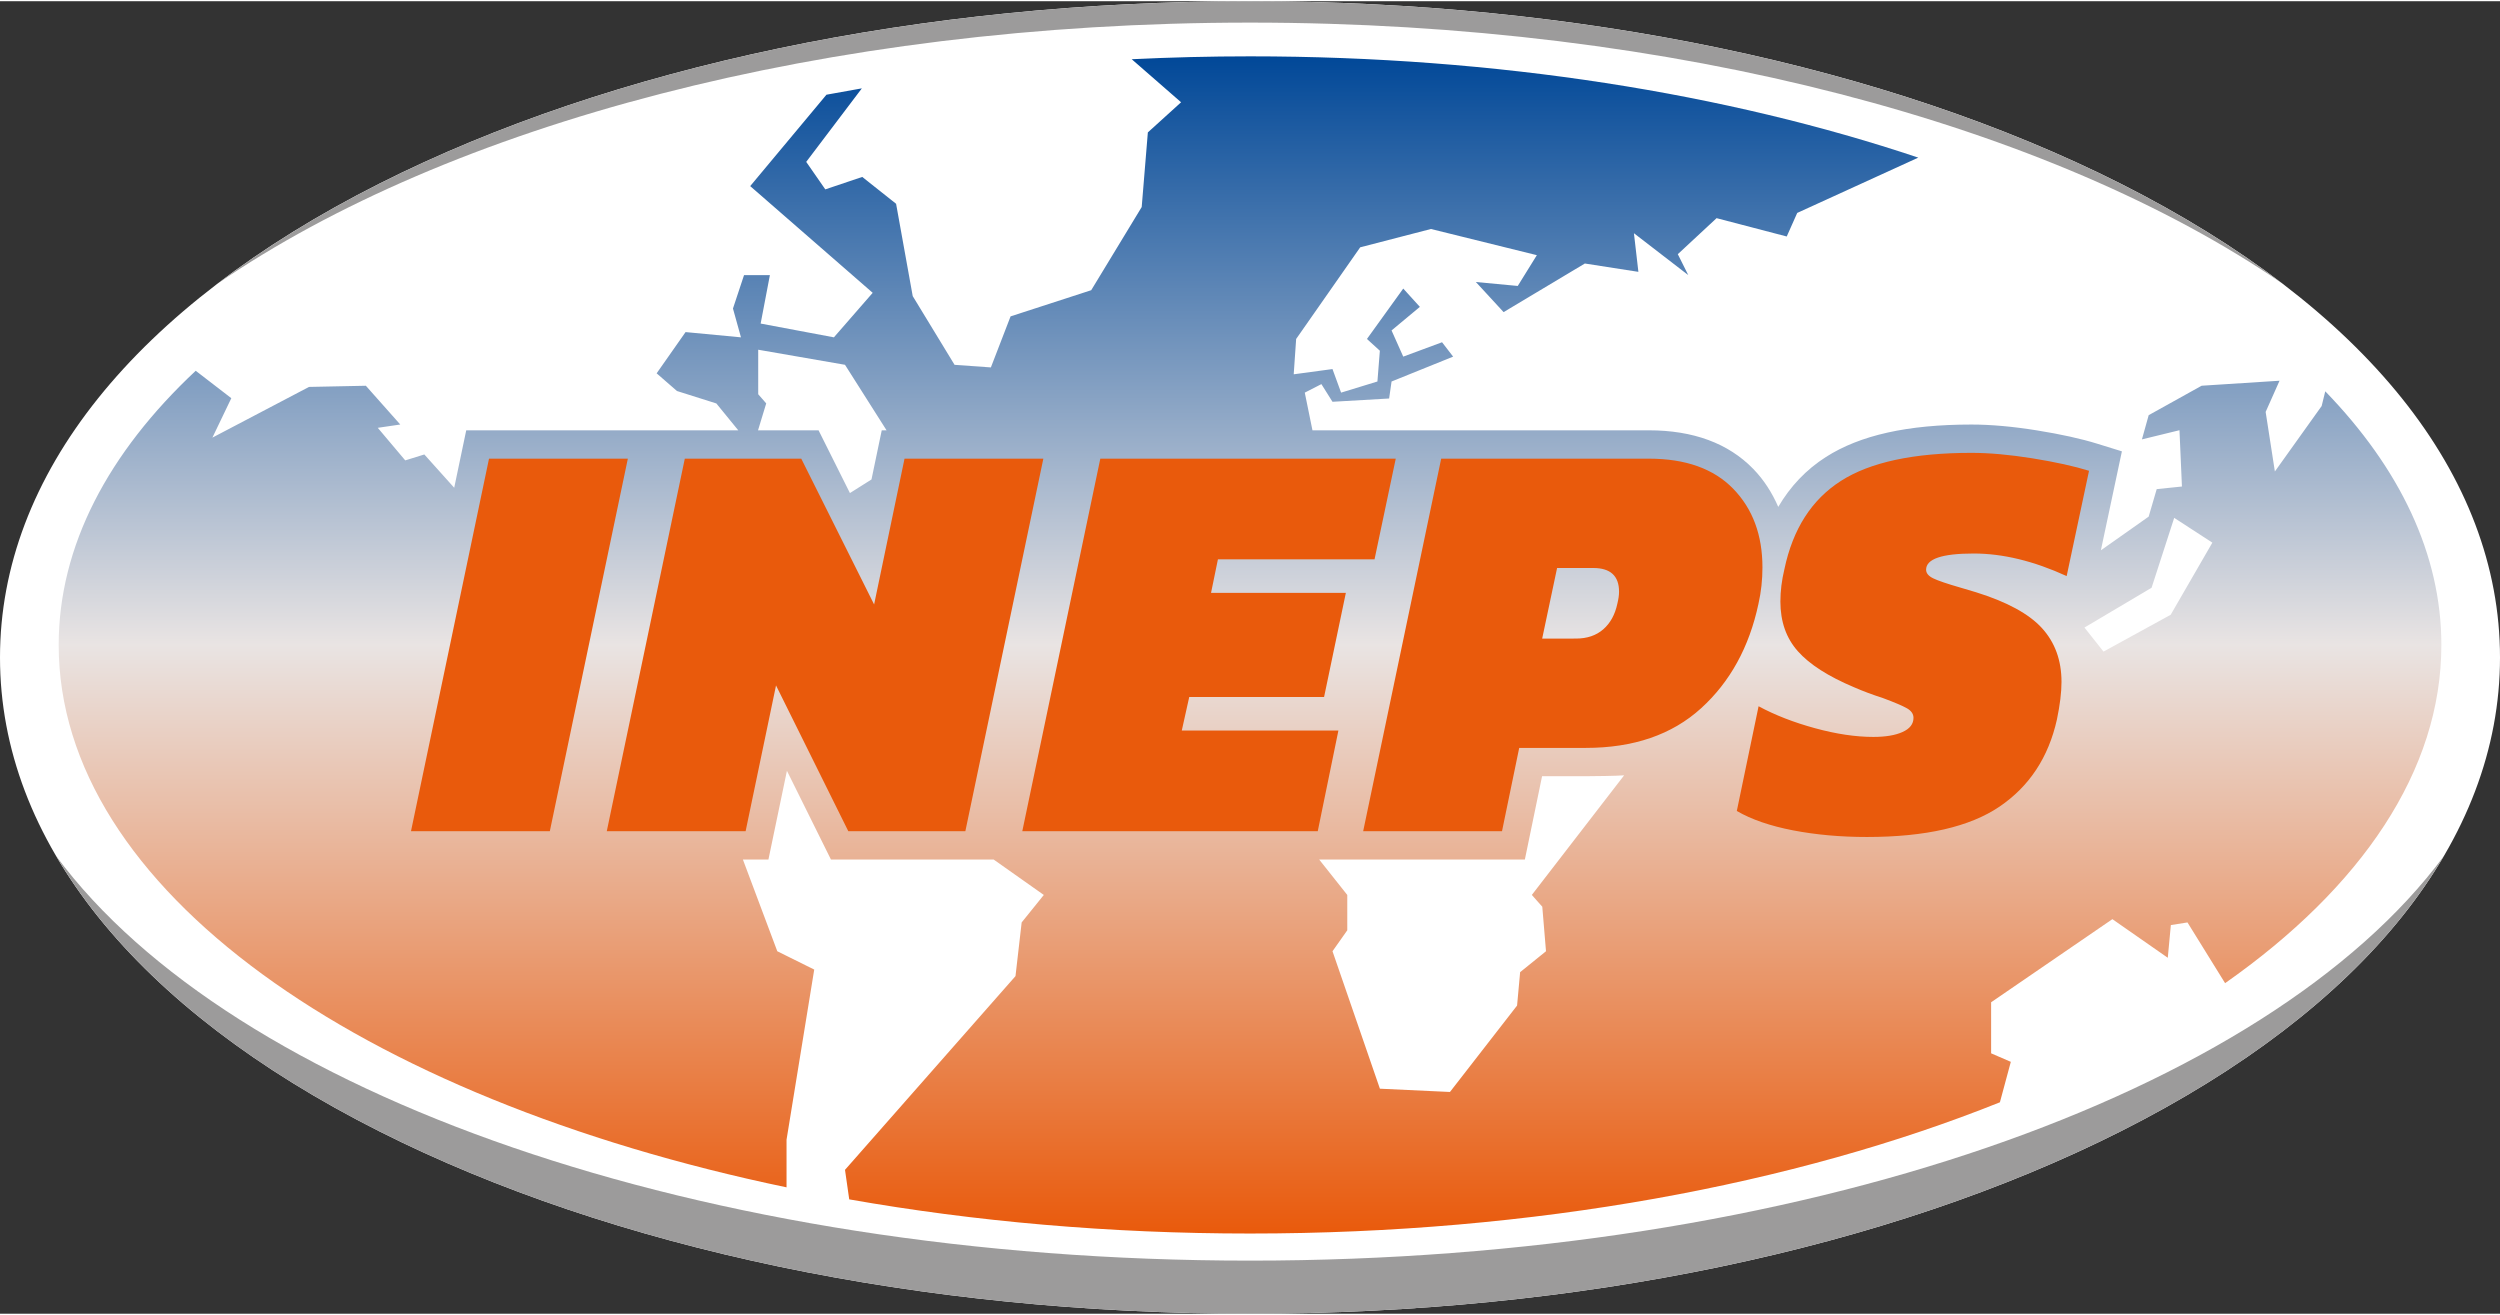
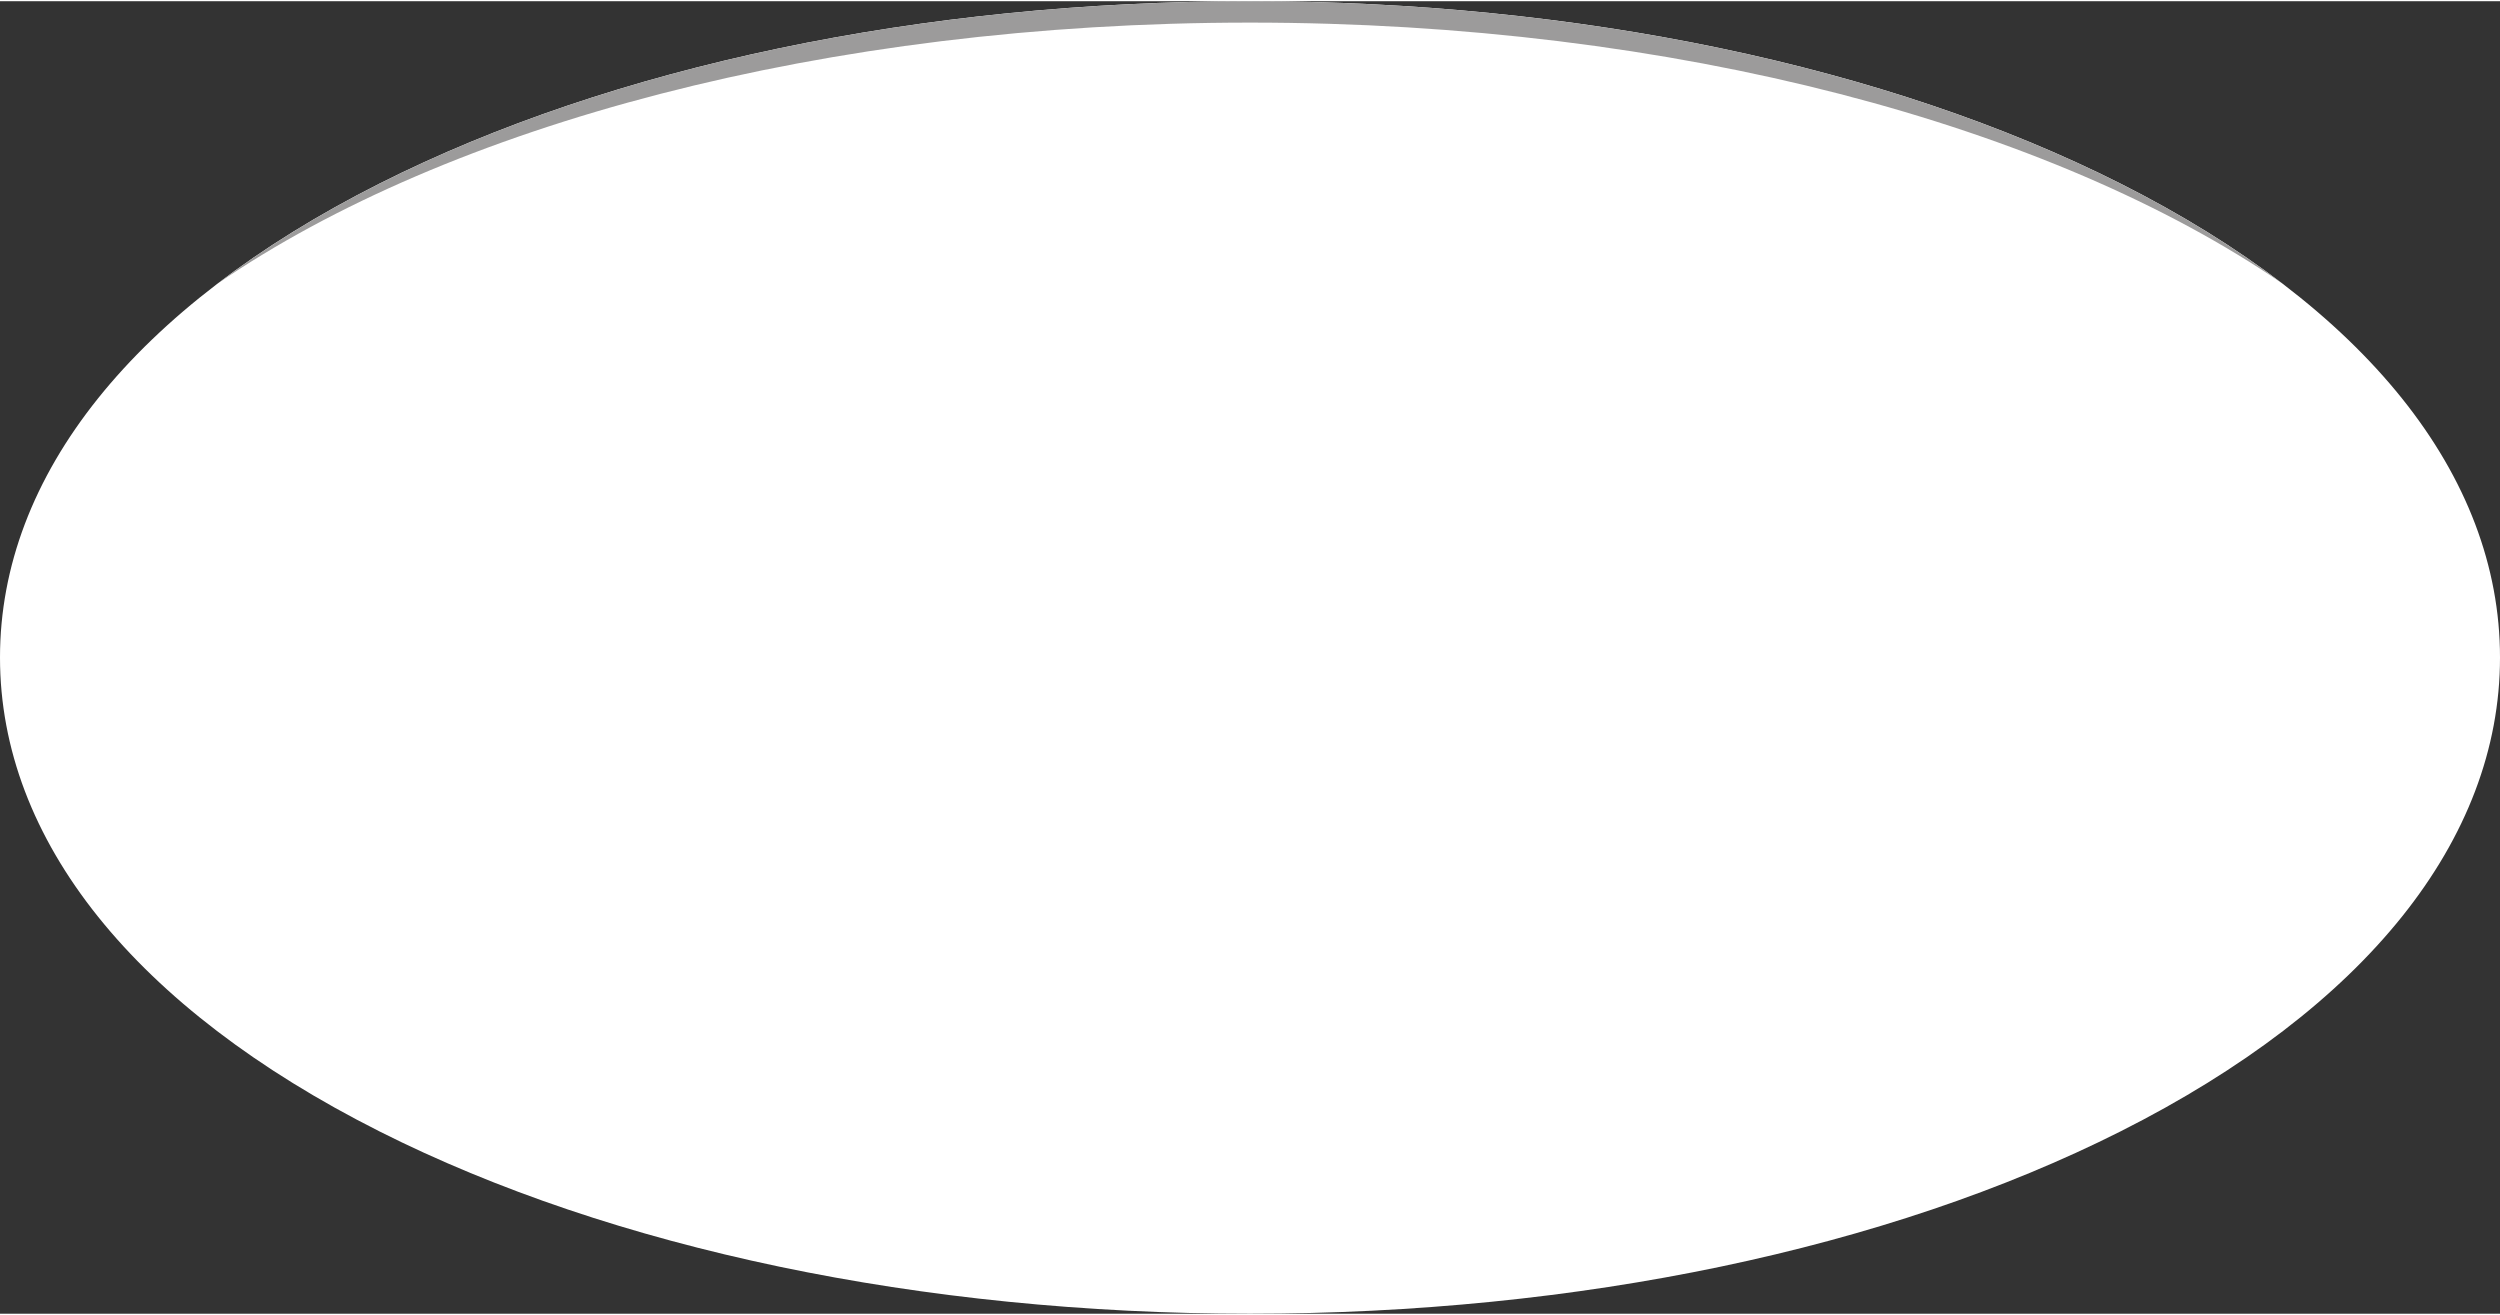
<svg xmlns="http://www.w3.org/2000/svg" version="1.2" baseProfile="tiny" x="0px" y="0px" width="154" height="81" viewBox="0 0 200 105" xml:space="preserve">
  <rect x="0" y="0" width="200" height="105" fill="#333333" stroke="none" />
  <defs>
</defs>
  <path fill="#FFFFFF" d="M200,52.505c0-14.585-10.783-28.05-30.363-37.917C150.971,5.181,126.238,0,100,0  C73.762,0,49.03,5.181,30.363,14.588C10.783,24.455,0,37.92,0,52.505s10.783,28.049,30.363,37.912C49.03,99.82,73.762,105,100,105  c26.239,0,50.971-5.18,69.637-14.583C189.217,80.554,200,67.09,200,52.505z" />
  <path fill="#9C9B9B" d="M182.602,22.595c-3.756-2.866-8.086-5.546-12.963-8.004C150.971,5.183,126.24,0.002,100.001,0.002  c-26.238,0-50.969,5.18-69.636,14.588c-4.877,2.458-9.208,5.139-12.963,8.005c18.41-12.642,48.545-20.884,82.6-20.884  C134.055,1.711,164.189,9.953,182.602,22.595z" />
-   <path fill="#9C9B9B" d="M100.001,100.753c-43.978,0-81.417-13.33-95.51-32.367c4.889,8.341,13.672,15.886,25.874,22.032  C49.032,99.821,73.763,105,100.001,105c26.239,0,50.97-5.179,69.638-14.582c12.199-6.146,20.98-13.688,25.869-22.028  C181.412,87.425,143.975,100.753,100.001,100.753z" />
-   <path fill="#FFFFFF" d="M140.564,44.927c-0.002,0.013-0.006,0.025-0.01,0.039l0.016-0.064  C140.568,44.911,140.566,44.919,140.564,44.927z" />
  <linearGradient id="SVGID_1_" gradientUnits="userSpaceOnUse" x1="100.002" y1="98.586" x2="100.002" y2="4.411">
    <stop offset="0" style="stop-color:#E95A0C" />
    <stop offset="0.5" style="stop-color:#E9E4E3" />
    <stop offset="1" style="stop-color:#014898" />
  </linearGradient>
-   <path fill="url(#SVGID_1_)" d="M186.021,31.207l-0.289,1.178l-3.742,5.236l-0.738-4.764l1.111-2.496l-6.232,0.4l-4.236,2.355  l-0.541,1.938l3.004-0.734l0.197,4.504l-2.018,0.208l-0.643,2.2l-3.824,2.696l1.682-7.918l-1.969-0.61  c-1.287-0.399-2.912-0.758-4.826-1.066c-1.93-0.311-3.693-0.468-5.242-0.468c-5.102,0-8.91,0.85-11.643,2.597  c-1.586,1.013-2.852,2.356-3.811,3.991c-0.49-1.12-1.135-2.149-2.002-3.039c-1.99-2.048-4.801-3.087-8.35-3.087h-26.912  l-0.615-3.015l1.33-0.681l0.887,1.413l4.531-0.262l0.195-1.36l4.926-1.99l-0.887-1.151l-3.104,1.151l-0.936-2.095l2.266-1.886  l-1.33-1.464l-2.904,4.032l1.033,0.941l-0.195,2.462l-2.906,0.89l-0.689-1.885l-3.102,0.419l0.195-2.827l5.123-7.332l5.662-1.467  l8.471,2.095l-1.527,2.462l-3.35-0.314l2.217,2.408l6.5-3.889l4.283,0.667l-0.357-3.09l4.348,3.352l-0.838-1.675l3.102-2.882  l5.613,1.467l0.838-1.885l9.684-4.424c-15.246-5.113-33.646-8.103-53.459-8.103c-3.194,0-6.351,0.08-9.464,0.231l3.949,3.444  l-2.659,2.41l-0.492,5.971l-4.039,6.653l-6.451,2.094l-1.576,4.083l-2.905-0.207l-3.348-5.499l-1.33-7.385l-2.708-2.148  l-2.955,0.996l-1.527-2.2l4.451-5.882c-0.951,0.163-1.894,0.332-2.831,0.508l-6.101,7.312l9.799,8.537l-3.103,3.562l-5.86-1.102  l0.739-3.875h-2.068l-0.886,2.672l0.64,2.305l-4.432-0.42l-2.314,3.299l1.625,1.414l3.151,0.995l1.757,2.153H37.298l-0.962,4.592  l-2.39-2.663l-1.527,0.474l-2.198-2.606l1.8-0.264l-2.753-3.101l-4.547,0.093l-7.73,4.057l1.514-3.155l-2.848-2.193  C8.661,36.116,4.695,43.58,4.695,51.501c0,19.506,24.01,36.243,58.228,43.389v-3.81l2.215-13.612l-2.955-1.466l-2.751-7.337h2.042  c0,0,0.933-4.472,1.48-7.101c1.45,2.924,3.522,7.101,3.522,7.101h13.017l4.012,2.833l-1.772,2.199l-0.493,4.294L67.6,93.49  l0.338,2.362c10.021,1.768,20.813,2.733,32.063,2.733c22.735,0,43.608-3.935,59.991-10.499l0.873-3.236l-1.576-0.682v-4.084  l9.701-6.649l4.432,3.089l0.246-2.617l1.33-0.21l3.01,4.859c10.898-7.656,17.301-16.985,17.301-27.056  C195.309,44.234,191.973,37.353,186.021,31.207z M70.539,34.329c0,0-0.393,1.885-0.82,3.932l-1.725,1.087  c-1.251-2.503-2.509-5.02-2.509-5.02h-4.843l0.655-2.153l-0.64-0.733v-3.561l6.943,1.206l3.325,5.241H70.539z M123.383,72.44  l0.297,3.562l-2.07,1.674l-0.244,2.671l-5.369,6.913l-5.605-0.262L106.6,76.002l1.182-1.676v-2.828l-2.248-2.833h16.455  c0,0,0.98-4.745,1.377-6.665c1.576,0,3.496,0,3.496,0c0.598,0,2.5-0.025,3.068-0.071l-7.383,9.569L123.383,72.44z M173.654,49.085  l-5.373,2.945l-1.525-1.923l5.371-3.185l1.809-5.591l3.053,1.984L173.654,49.085z" />
-   <path fill="#E95A0C" d="M39.121,36.595h11.107L43.986,66.4H32.879L39.121,36.595z M54.784,36.595h9.317l5.828,11.663l2.433-11.663  h11.106L77.228,66.4h-9.363l-5.783-11.663L59.649,66.4H48.542L54.784,36.595z M88.025,36.595h23.635l-1.697,8.053H97.434  l-0.551,2.684h10.785l-1.742,8.33H95.139l-0.597,2.684h12.53L105.42,66.4H81.783L88.025,36.595z M115.295,36.595h16.615  c2.938,0,5.186,0.803,6.746,2.407c1.559,1.604,2.34,3.703,2.34,6.293c0,0.988-0.105,1.96-0.32,2.916  c-0.736,3.456-2.266,6.241-4.59,8.354c-2.324,2.112-5.4,3.17-9.225,3.17h-5.324L120.16,66.4h-11.107L115.295,36.595z   M126.082,50.988c0.887,0,1.613-0.247,2.18-0.74c0.564-0.494,0.939-1.172,1.123-2.037c0.092-0.37,0.139-0.693,0.139-0.972  c0-1.264-0.689-1.897-2.066-1.897h-2.891l-1.193,5.646H126.082z M143.441,66.331c-1.836-0.356-3.334-0.872-4.496-1.551l1.742-8.377  c1.316,0.709,2.824,1.296,4.521,1.758c1.697,0.464,3.252,0.695,4.658,0.695c0.98,0,1.76-0.131,2.34-0.395  c0.582-0.262,0.873-0.64,0.873-1.133c0-0.309-0.176-0.563-0.527-0.764c-0.354-0.2-0.988-0.471-1.904-0.811  c-0.857-0.277-1.639-0.569-2.342-0.878c-2.051-0.865-3.541-1.82-4.475-2.87c-0.934-1.049-1.4-2.376-1.4-3.98  c0-0.833,0.107-1.697,0.322-2.592c0.674-3.208,2.18-5.561,4.521-7.058c2.34-1.497,5.82-2.244,10.439-2.244  c1.439,0,3.068,0.146,4.889,0.439s3.326,0.625,4.52,0.995l-1.789,8.423c-2.631-1.204-5.109-1.805-7.436-1.805  c-2.539,0-3.809,0.432-3.809,1.296c0,0.277,0.191,0.509,0.574,0.693c0.383,0.186,1.109,0.433,2.18,0.741l1.24,0.369  c2.477,0.772,4.236,1.729,5.275,2.87c1.041,1.142,1.563,2.577,1.563,4.304c0,0.835-0.123,1.837-0.367,3.008  c-0.674,3.025-2.205,5.346-4.59,6.966c-2.387,1.62-5.92,2.431-10.602,2.431C147.252,66.863,145.277,66.685,143.441,66.331z" />
</svg>